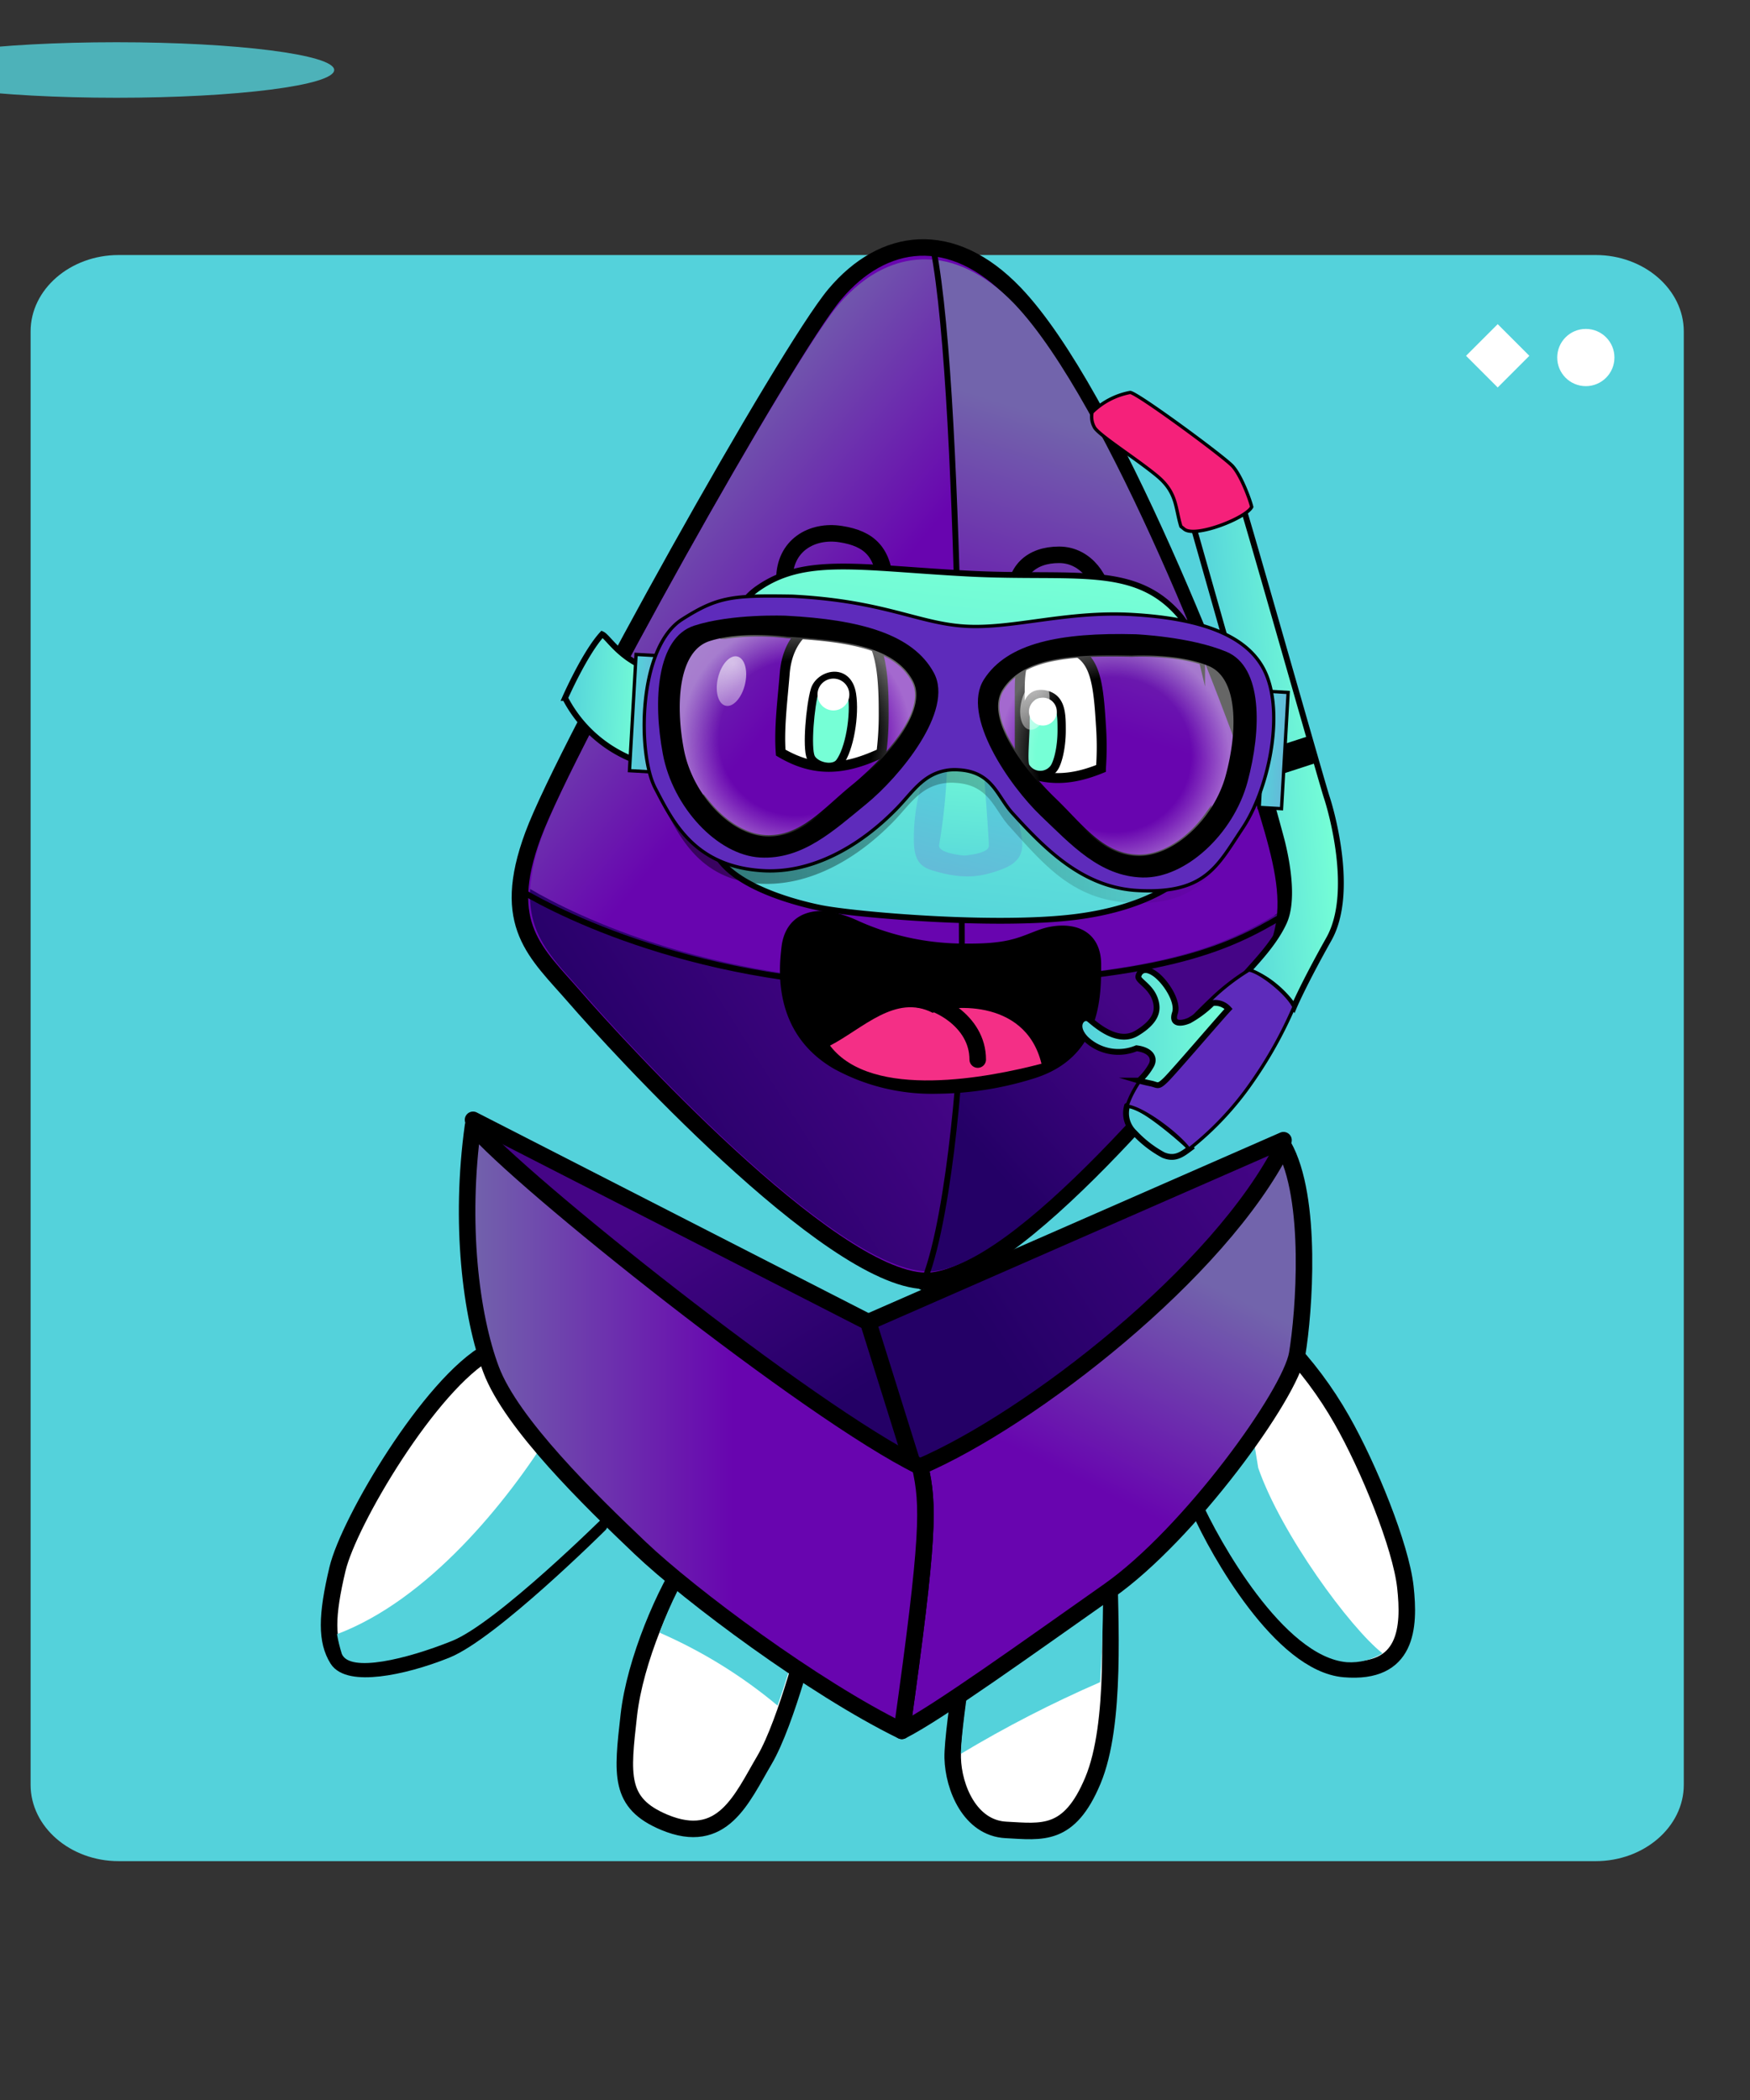
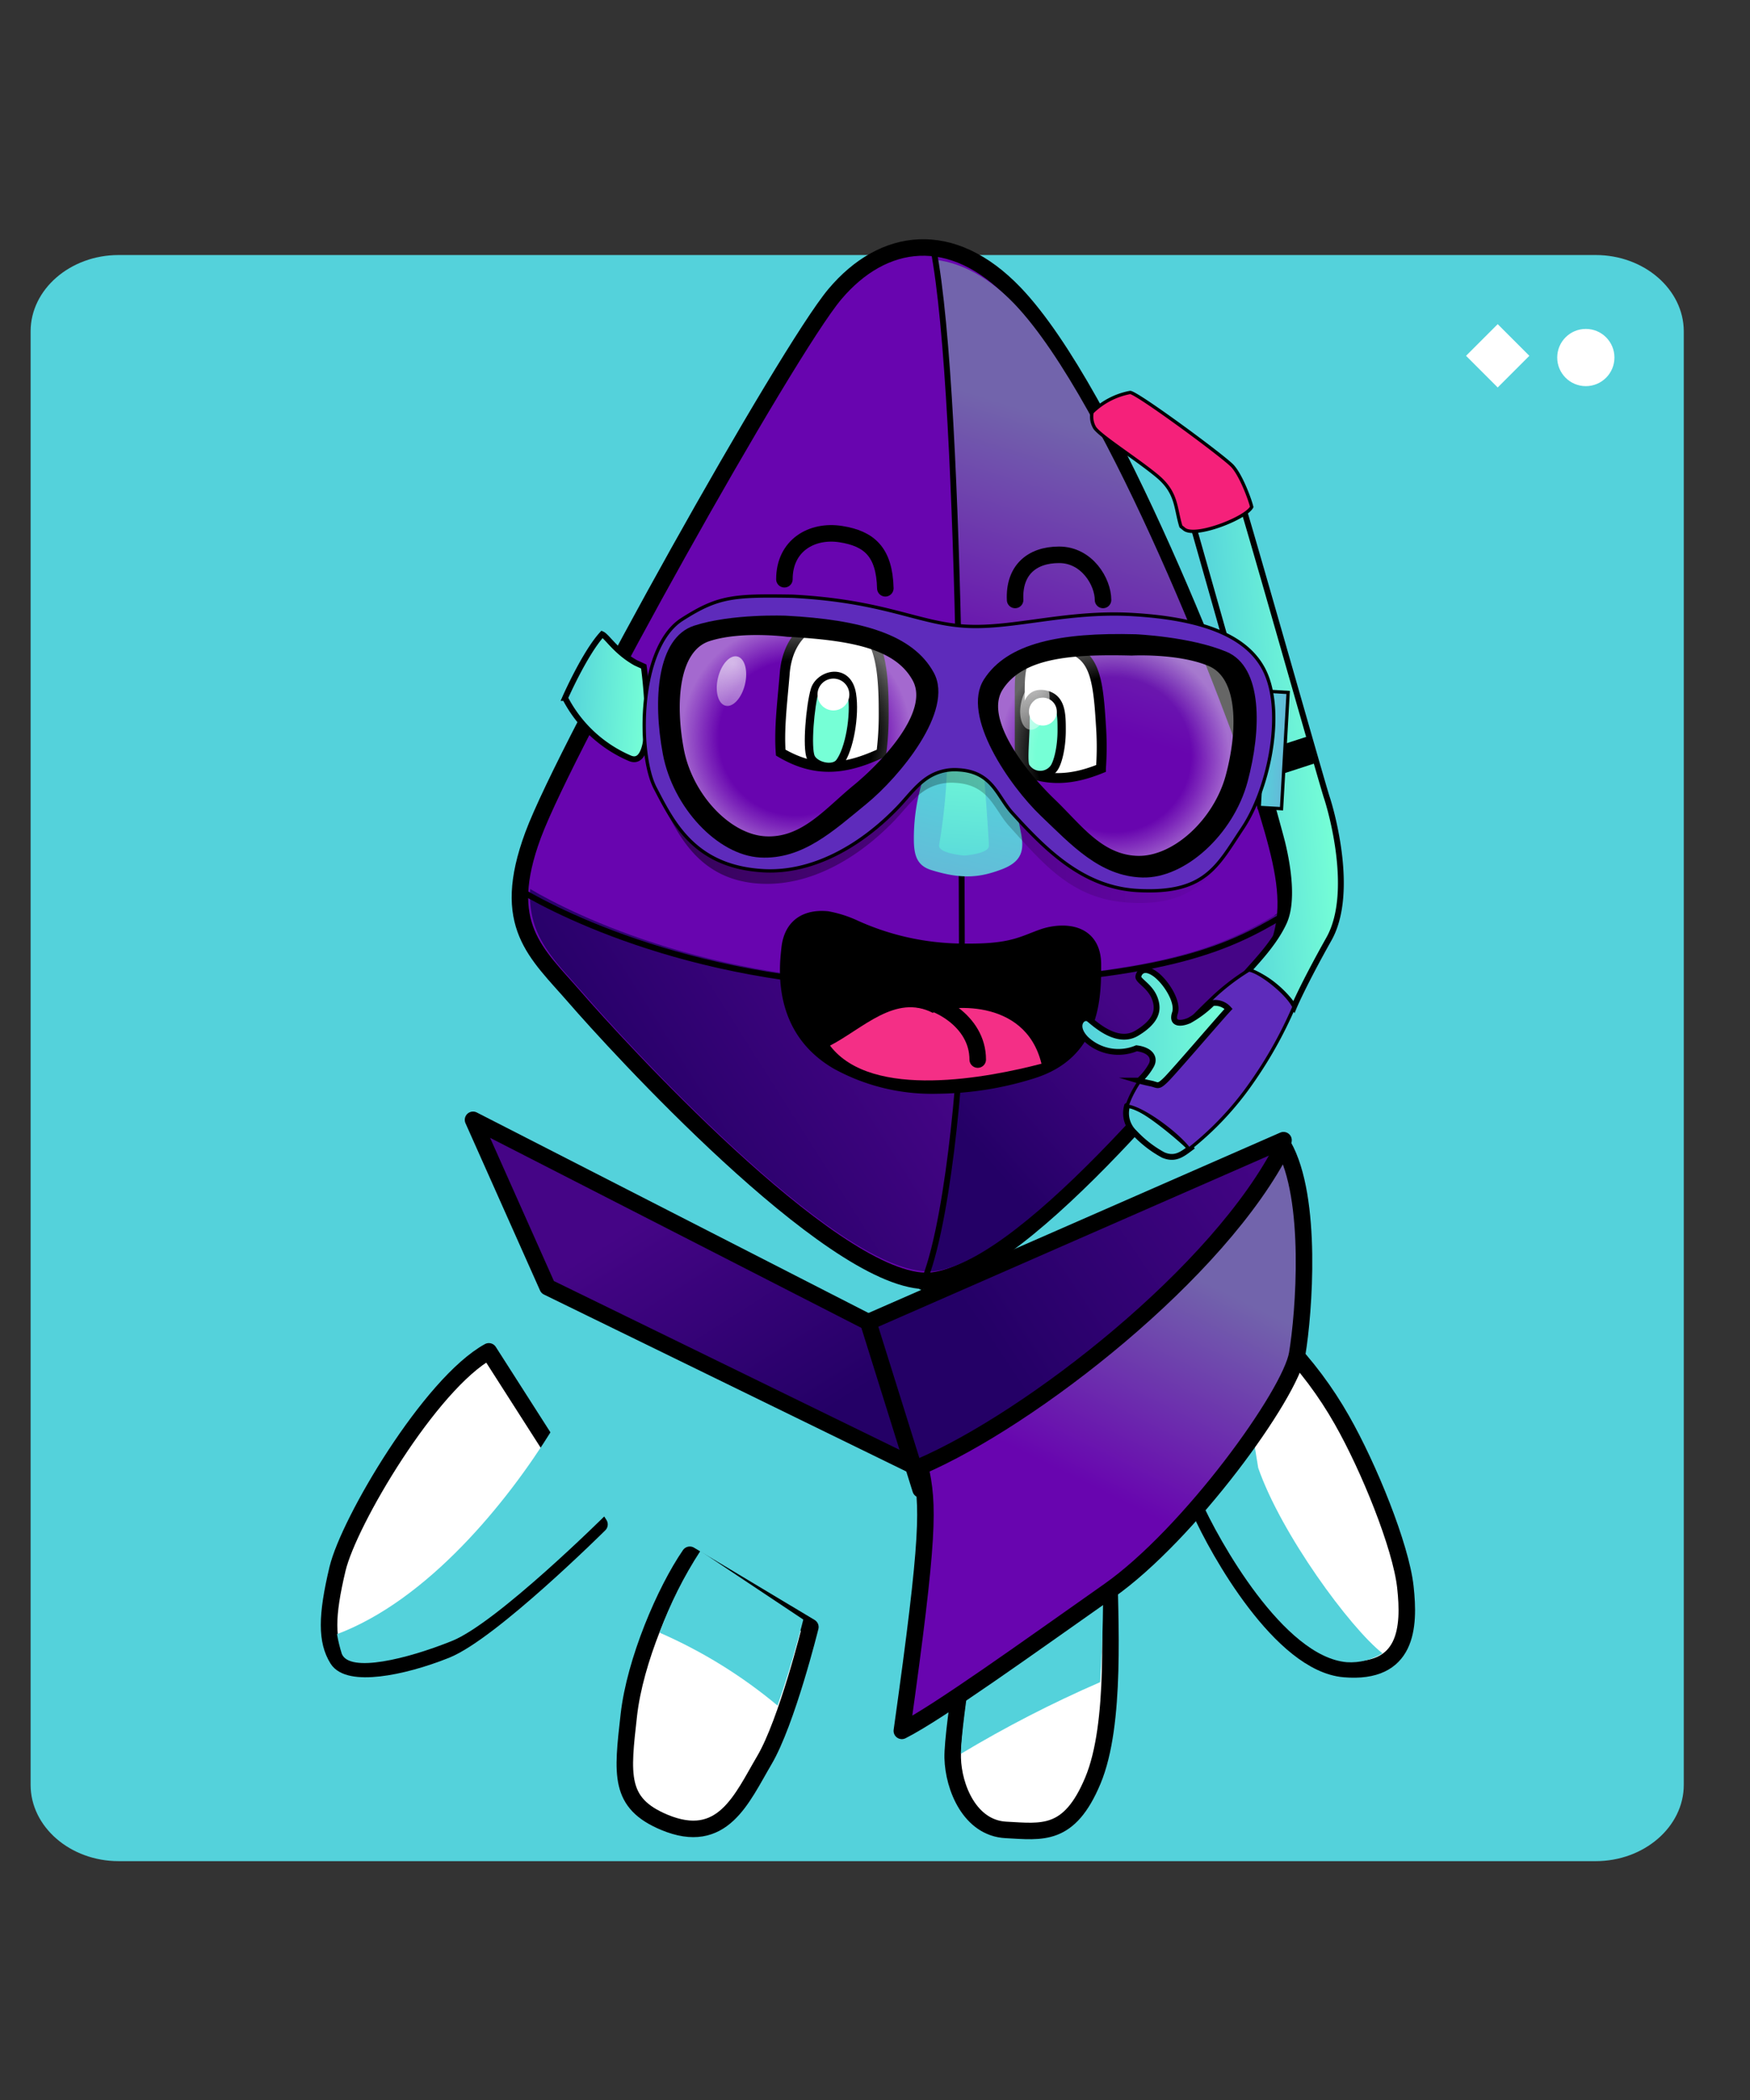
<svg xmlns="http://www.w3.org/2000/svg" viewBox="-20 -12 300 360">
  <rect x="-20" y="-12" width="300" height="360" fill="#333333" stroke="none" />
  <defs class="colour">
    <linearGradient id="Gradient-3" x1="80.58" y1="204.96" x2="38.83" y2="139.5" gradientUnits="userSpaceOnUse">
      <stop offset="0" stop-color="#240066" />
      <stop offset="0.58" stop-color="#450586" />
    </linearGradient>
    <linearGradient id="Gradient-4" x1="114.4" y1="189.22" x2="199.36" y2="132.24" gradientUnits="userSpaceOnUse">
      <stop offset="0" stop-color="#240066" />
      <stop offset="0.58" stop-color="#450586" />
    </linearGradient>
    <linearGradient id="Gradient-9" x1="155.99" y1="172.59" x2="201.13" y2="132.64" gradientUnits="userSpaceOnUse">
      <stop offset="0" stop-color="#240066" />
      <stop offset="0.58" stop-color="#450586" />
    </linearGradient>
    <linearGradient id="Gradient-10" x1="91.99" y1="179.1" x2="182.53" y2="121.61" gradientUnits="userSpaceOnUse">
      <stop offset="0.07" stop-color="#240066" />
      <stop offset="0.58" stop-color="#450586" />
    </linearGradient>
    <linearGradient id="Gradient-11" x1="193.66" y1="196.17" x2="163.1" y2="257.97" gradientUnits="userSpaceOnUse">
      <stop offset="0" stop-color="#7264ac" />
      <stop offset="0.58" stop-color="#6805af" />
    </linearGradient>
    <linearGradient id="Gradient-12" x1="71.48" y1="223.42" x2="150.05" y2="223.42" gradientUnits="userSpaceOnUse">
      <stop offset="0" stop-color="#7264ac" />
      <stop offset="0.58" stop-color="#6805af" />
    </linearGradient>
    <linearGradient id="Gradient-7" x1="100.3" y1="63.18" x2="157.48" y2="110.35" gradientUnits="userSpaceOnUse">
      <stop offset="0" stop-color="#7264ac" />
      <stop offset="0.58" stop-color="#6805af" />
    </linearGradient>
    <linearGradient id="Gradient-8" x1="188.52" y1="55.4" x2="163.87" y2="134.71" gradientUnits="userSpaceOnUse">
      <stop offset="0" stop-color="#7264ac" />
      <stop offset="0.58" stop-color="#6805af" />
    </linearGradient>
    <linearGradient id="Gradient-1" x1="94.38" y1="266.8" x2="43.23" y2="204.48" gradientUnits="userSpaceOnUse">
      <stop offset="0.3" stop-color="#ffffff" />
      <stop offset="0.59" stop-color="#ffffff" />
    </linearGradient>
    <linearGradient id="Gradient-2" x1="197.89" y1="240.7" x2="226.79" y2="222.98" gradientUnits="userSpaceOnUse">
      <stop offset="0.3" stop-color="#ffffff" />
      <stop offset="0.59" stop-color="#ffffff" />
    </linearGradient>
    <linearGradient id="Gradient-5" x1="117.85" y1="257.26" x2="106.12" y2="285.37" gradientUnits="userSpaceOnUse">
      <stop offset="0.3" stop-color="#ffffff" />
      <stop offset="0.59" stop-color="#ffffff" />
    </linearGradient>
    <linearGradient id="Gradient-6" x1="166.23" y1="261.62" x2="180.51" y2="284.6" gradientUnits="userSpaceOnUse">
      <stop offset="0.3" stop-color="#ffffff" />
      <stop offset="0.59" stop-color="#ffffff" />
    </linearGradient>
    <style>
      
      
      
      @keyframes body_t { 0% { transform: translate(35px,29px); animation-timing-function: cubic-bezier(0.42,0,0.58,1); } 17.778% { transform: translate(35px,20px); animation-timing-function: cubic-bezier(0.42,0,0.58,1); } 33.333% { transform: translate(35px,29px); animation-timing-function: cubic-bezier(0.42,0,0.58,1); } 51.111% { transform: translate(35px,20px); animation-timing-function: cubic-bezier(0.42,0,0.58,1); } 66.667% { transform: translate(35px,29px); animation-timing-function: cubic-bezier(0.42,0,0.58,1); } 84.444% { transform: translate(35px,20px); animation-timing-function: cubic-bezier(0.42,0,0.58,1); } 100% { transform: translate(35px,29px); } }
      @keyframes arm-left_t { 0% { transform: translate(48.79px,190.66px) rotate(0deg) translate(-47.381px,0px); animation-timing-function: cubic-bezier(0.42,0,0.58,1); } 17.778% { transform: translate(48.79px,190.66px) rotate(-5.285deg) translate(-47.381px,0px); animation-timing-function: cubic-bezier(0.42,0,0.58,1); } 33.333% { transform: translate(48.79px,190.66px) rotate(0deg) translate(-47.381px,0px); animation-timing-function: cubic-bezier(0.42,0,0.58,1); } 51.111% { transform: translate(48.79px,190.66px) rotate(-5.285deg) translate(-47.381px,0px); animation-timing-function: cubic-bezier(0.42,0,0.58,1); } 66.667% { transform: translate(48.79px,190.66px) rotate(0deg) translate(-47.381px,0px); animation-timing-function: cubic-bezier(0.42,0,0.58,1); } 84.444% { transform: translate(48.79px,190.66px) rotate(-5.285deg) translate(-47.381px,0px); animation-timing-function: cubic-bezier(0.42,0,0.58,1); } 100% { transform: translate(48.79px,190.66px) rotate(0deg) translate(-47.381px,0px); } }
      @keyframes arm-right_t { 0% { transform: translate(150.332px,189.04px) rotate(0deg) translate(0px,-0px); animation-timing-function: cubic-bezier(0.42,0,0.58,1); } 17.778% { transform: translate(150.332px,189.04px) rotate(6.229deg) translate(0px,-0px); animation-timing-function: cubic-bezier(0.42,0,0.58,1); } 33.333% { transform: translate(150.332px,189.04px) rotate(0deg) translate(0px,-0px); animation-timing-function: cubic-bezier(0.42,0,0.58,1); } 51.111% { transform: translate(150.332px,189.04px) rotate(6.229deg) translate(0px,-0px); animation-timing-function: cubic-bezier(0.42,0,0.58,1); } 66.667% { transform: translate(150.332px,189.04px) rotate(0deg) translate(0px,-0px); animation-timing-function: cubic-bezier(0.42,0,0.58,1); } 84.444% { transform: translate(150.332px,189.04px) rotate(6.229deg) translate(0px,-0px); animation-timing-function: cubic-bezier(0.42,0,0.58,1); } 100% { transform: translate(150.332px,189.04px) rotate(0deg) translate(0px,-0px); } }
      @keyframes eye-open_o { 0% { opacity: 1; } 78.4% { opacity: 1; } 80% { opacity: 0; } 81.733% { opacity: 0; } 82.8% { opacity: 1; } 100% { opacity: 1; } }
      @keyframes eye-close_o { 0% { opacity: 0; } 78.4% { opacity: 0; } 80% { opacity: 1; } 81.733% { opacity: 1; } 82.8% { opacity: 0; } 100% { opacity: 0; } }
      @keyframes a17_t { 0% { transform: translate(128.84px,324.46px) scale(1,1) translateY(0.98px); } 17.778% { transform: translate(128.84px,324.46px) scale(0.812,1) translateY(0.98px); } 33.333% { transform: translate(128.84px,324.46px) scale(1,1) translateY(0.98px); } 51.111% { transform: translate(128.84px,324.46px) scale(0.812,1) translateY(0.98px); } 66.667% { transform: translate(128.84px,324.46px) scale(1,1) translateY(0.98px); } 84.444% { transform: translate(128.84px,324.46px) scale(0.812,1) translateY(0.98px); } 100% { transform: translate(128.84px,324.46px) scale(1,1) translateY(0.98px); } }
      @keyframes a17_o { 0% { opacity: 0.8; } 17.778% { opacity: 0.4; } 33.333% { opacity: 0.8; } 51.111% { opacity: 0.4; } 66.667% { opacity: 0.8; } 84.444% { opacity: 0.4; } 100% { opacity: 0.8; } }

      .eye1 {fill:#76FFD6;}
      .eye2 {fill:#76FFD6;}
      .tongue{fill:#F42F86;}

      .bkglight {fill:#76FFD6;}
      .bkgdark {fill:#54D2DB;}
      .bkginverse {fill:#76FFD6;}
      .bkgrd1 {stop-color:#54d2db;}
      .bkgrd2 {stop-color:#5e2bbb;}
      .bkglighter {fill:#54d2db;}

      </style>
    <linearGradient id="New_Gradient_Swatch_7" x1="410.2" y1="65.02" x2="430.35" y2="65.02" gradientTransform="translate(-263.39 105.01) rotate(-5)" gradientUnits="userSpaceOnUse">
      <stop offset="0" stop-color="#54d2db" />
      <stop offset="0.98" stop-color="#76ffd6" />
    </linearGradient>
    <linearGradient id="New_Gradient_Swatch_7-2" x1="1899.41" y1="80.93" x2="1906.58" y2="81.34" gradientTransform="matrix(0.84, -0.55, 0.55, 0.84, -1496.65, 1170.12)" href="#New_Gradient_Swatch_7" />
    <linearGradient id="New_Gradient_Swatch_7-3" x1="105.33" y1="-408.62" x2="132.11" y2="-408.62" gradientTransform="matrix(0.96, -0.15, 0.01, 0.88, 31.67, 556.87)" href="#New_Gradient_Swatch_7" />
    <linearGradient id="New_Gradient_Swatch_7-4" x1="39.87" y1="122.95" x2="54.29" y2="123.77" gradientTransform="matrix(1, 0, 0, 1, 0, 0)" href="#New_Gradient_Swatch_7" />
    <linearGradient id="New_Gradient_Swatch_8" x1="-114.07" y1="184.14" x2="-110.24" y2="184.14" gradientTransform="translate(165.54 -57.88)" gradientUnits="userSpaceOnUse">
      <stop offset="0" stop-color="#54d2db" />
      <stop offset="0.98" stop-color="#64bad8" />
    </linearGradient>
    <linearGradient id="New_Gradient_Swatch_8-2" x1="-6.04" y1="189.92" x2="-2.22" y2="189.92" gradientTransform="translate(165.47 -57.36)" href="#New_Gradient_Swatch_8" />
    <linearGradient id="New_Gradient_Swatch_7-5" x1="-48.96" y1="204.93" x2="-44.85" y2="138.04" gradientTransform="translate(163.96 -35.01) rotate(3.04)" href="#New_Gradient_Swatch_7" />
    <linearGradient id="New_Gradient_Swatch_8-3" x1="97.72" y1="140.64" x2="93.55" y2="158.67" gradientTransform="translate(14.03 -3.51) rotate(0.27)" href="#New_Gradient_Swatch_8" />
    <linearGradient id="New_Gradient_Swatch_7-6" x1="94.43" y1="160.31" x2="96.27" y2="132.09" gradientTransform="translate(14.03 -3.51) rotate(0.27)" href="#New_Gradient_Swatch_7" />
    <linearGradient id="linear-gradient" x1="-99.71" y1="183.26" x2="2.35" y2="183.26" gradientTransform="translate(163.96 -35.01) rotate(3.04)" gradientUnits="userSpaceOnUse">
      <stop offset="0.01" />
      <stop offset="1" stop-opacity="0" />
    </linearGradient>
    <radialGradient id="radial-gradient" cx="-75.59" cy="169.76" r="19.77" gradientTransform="translate(163.96 -35.01) rotate(3.04)" gradientUnits="userSpaceOnUse">
      <stop offset="0.67" stop-color="#fff" stop-opacity="0" />
      <stop offset="1" stop-color="#fff" stop-opacity="0.4" />
    </radialGradient>
    <radialGradient id="radial-gradient-2" cx="-21.06" cy="169.73" r="19.79" href="#radial-gradient" />
    <radialGradient id="radial-gradient-3" cx="68.68" cy="117.75" r="7.32" gradientTransform="translate(170.13 26.37) rotate(76.67)" gradientUnits="userSpaceOnUse">
      <stop offset="0" stop-color="#fff" stop-opacity="0.8" />
      <stop offset="1" stop-color="#fff" stop-opacity="0.5" />
    </radialGradient>
    <radialGradient id="radial-gradient-4" cx="120.69" cy="121.83" r="7.32" gradientTransform="translate(214.12 -21.1) rotate(76.67)" href="#radial-gradient-3" />
  </defs>
  <g id="background" transform="translate(-12, -12) scale(1.09, 1.09)">
    <g transform="translate(-21,0)">
      <path id="bkg" class="cls-1 bkglighter" d="M253.16,43.12L20.85,43.12C13.24,43.12,7.01,48.52,7.01,55.12L7.01,283.72C7.01,290.32,13.24,295.72,20.85,295.72L253.16,295.72C260.77,295.72,267.01,290.32,267.01,283.72L267.01,55.12C267,48.52,260.77,43.12,253.16,43.12Z" fill="url(#Gradient-spades0)" transform="translate(148.475,166.41) translate(-137.01,-169.42)" />
    </g>
    <g id="rating" transform="translate(219,49)">
      <rect class="cls-1" fill="#54D2DB" width="32.17" height="14.4" rx="6.25" />
      <g id="bg-rating">
        <circle fill="#ffffff" transform="translate(0 -45.7)" cx="23.07" cy="52.93" r="4.5" />
      </g>
      <g id="char-rating">
        <rect fill="#ffffff" x="11.35" y="39.96" width="7.04" height="7.04" transform="translate(29.44 -34.3) rotate(45)" />
      </g>
    </g>
  </g>
  <g id="character">
-     <ellipse class="cls-1" transform="translate(0,0)" rx="37.29" ry="4.76" fill="#54D2DB" opacity="0.8" style="animation: 4.5s linear infinite both a17_t, 4.5s linear infinite both a17_o;" />
    <g id="body" data-name="Layer 1" transform="translate(128.788,185.312) translate(-93.788,-156.312)" style="animation: 4.5s linear infinite both body_t;">
      <g id="arm-left" transform="translate(48.79,190.66) translate(-47.381,0)" style="animation: 4.5s linear infinite both arm-left_t;">
        <path class="cls-4" d="M75.2,201.23C65.14,206.78,51.2,230.39,49.26,238.52C47.32,246.65,47.33,250.9,49.26,254C51.19,257.1,60.1,255.55,67.85,252.45C75.6,249.35,94.17,230.9,94.17,230.9Z" fill="url(#Gradient-1)" stroke-width="2.83px" stroke-linecap="round" stroke-linejoin="round" stroke="#000" transform="translate(23.181,27.23) translate(-70.989,-228.46)" />
        <path class="cls-1" d="M68.87,250.88C76.61,247.78,95.19,229.33,95.19,229.33L85.93,214.85C78.28,227.18,64.75,243.85,49.17,249.71C49.37,250.857,49.647,251.99,50,253.1C51.35,256.36,61.12,254,68.87,250.88Z" fill="#54D2DB" transform="translate(24.371,33.529) translate(-72.18,-234.759)" />
      </g>
      <g id="arm-right" transform="translate(150.332,189.04) translate(0,-0)" style="animation: 4.5s linear infinite both arm-right_t;">
        <path class="cls-7" d="M211.42,199.61C215.303,203.624,218.663,208.113,221.42,212.97C226.06,221.1,231.55,234.65,232.32,241.61C233.09,248.57,232.67,256.61,221.85,255.69C211.03,254.77,200.19,235.43,197.1,228.46C194.01,221.49,211.42,199.61,211.42,199.61Z" fill="url(#Gradient-2)" stroke-width="2.83px" stroke-linecap="round" stroke-linejoin="round" stroke="#000" transform="translate(17.917,28.076) translate(-214.65,-227.686)" />
        <path class="cls-1" d="M207.09,221.19L205,208.29L204.31,207.85C199.95,214.57,195.51,222.85,197.21,226.65C200.3,233.65,211.47,253.6,222.29,254.52C224.434,254.654,226.568,254.123,228.4,253C222.82,248.61,211,232.49,207.09,221.19Z" fill="#54D2DB" transform="translate(15.887,31.585) translate(-212.619,-231.195)" />
      </g>
      <path class="cls-2" d="M103.74,211.33L93.84,185.65L26.09,150.97L38.87,179.65L103.74,211.33Z" fill="url(#Gradient-3)" stroke-width="2.83px" stroke-linecap="round" stroke-linejoin="round" stroke="#000" transform="translate(64.915,181.15) translate(-64.915,-181.15)" />
      <path class="cls-3" d="M102.81,214.33L162.35,172.49L165.03,154.46L93.84,185.65L102.81,214.33Z" fill="url(#Gradient-4)" stroke-width="2.83px" stroke-linecap="round" stroke-linejoin="round" stroke="#000" transform="translate(129.435,184.395) translate(-129.435,-184.395)" />
      <path class="cls-5" d="M109.65,245.1C105.39,251.29,100.24,263.32,99.2,272.58C98.05,282.83,97.41,287.66,105.27,290.96C115.27,295.14,118.55,286.9,122.43,280.32C126.31,273.74,130.32,257.49,130.32,257.49Z" fill="url(#Gradient-5)" stroke-width="2.83px" stroke-linecap="round" stroke-linejoin="round" stroke="#000" transform="translate(68.017,249.027) translate(-114.417,-268.597)" />
      <path class="cls-6" d="M181.49,245.1C181.65,256.32,182.81,274.1,178.75,283.81C174.69,293.52,170.04,292.59,163.85,292.27C157.66,291.95,154.85,284.97,154.72,279.94C154.59,274.91,158.59,251.29,158.59,251.29Z" fill="url(#Gradient-6)" stroke-width="2.83px" stroke-linecap="round" stroke-linejoin="round" stroke="#000" transform="translate(121.841,249.205) translate(-168.241,-268.775)" />
      <path class="cls-1" d="M180.48,246.65L160,250.9C160,250.9,156.13,273.6,156.13,279.22C163.809,274.609,171.783,270.507,180,266.94C180.49,259.68,180.56,252.36,180.48,246.65Z" fill="#54D2DB" transform="translate(121.919,243.365) translate(-168.319,-262.935)" />
      <path class="cls-1" d="M111.46,244.45C108.606,248.837,106.257,253.534,104.46,258.45C111.768,261.636,118.583,265.848,124.7,270.96C127.17,264.05,129.11,256.21,129.11,256.21Z" fill="#54D2DB" transform="translate(70.385,238.135) translate(-116.785,-257.705)" />
      <path class="cls-8" d="M149.91,198.15C164.91,198.6,196.57,159.71,206.17,147.55C213.91,137.74,212.02,130.27,207.38,115.3C202.74,100.33,181.79,46.03,165.38,28.87C154.54,17.52,142.76,19.21,134.51,29.01C126.26,38.81,88.51,106.26,82.78,121.74C77.05,137.22,83.3,141.87,90.01,149.61C96.72,157.35,133.39,197.65,149.91,198.15Z" fill="#6805af" stroke-width="2.83px" stroke="#000" transform="translate(99.576,90.004) translate(-145.976,-109.574)" />
-       <path class="cls-9" d="M152.4,147L156.4,146.86C156.4,127.1,156.27,49.26,151.94,23.16C145.72,22.37,139.81,25.26,135.08,30.88C127,40.46,90,106.52,84.42,121.69C83.257,124.672,82.536,127.809,82.28,131C89.49,135.22,114.84,148.11,152.4,147Z" fill="url(#Gradient-7)" transform="translate(72.94,65.48) translate(-119.34,-85.049)" />
      <path class="cls-10" d="M156.41,146.83C190.64,145.48,201,140.83,210.33,135.21C210.77,129.8,209.06,123.8,206.45,115.38C201.9,100.72,181.38,47.53,165.34,30.71C160.93,26.1,156.34,23.71,151.95,23.13C156.28,49.23,156.41,127.07,156.41,146.83Z" fill="url(#Gradient-8)" transform="translate(134.774,65.41) translate(-181.174,-84.98)" />
      <path class="cls-11" d="M156.41,146.83L156.41,150.57C156.41,160.01,154.18,186.45,150.05,196.57L150.15,196.57C164.84,197.02,195.86,158.92,205.26,147.01C208.49,142.92,209.99,139.25,210.33,135.25C201,140.79,190.64,145.48,156.41,146.83Z" fill="url(#Gradient-9)" transform="translate(133.79,146.342) translate(-180.19,-165.912)" />
      <path class="cls-12" d="M156.41,146.83L152.41,146.97C114.85,148.11,89.5,135.22,82.29,130.97C81.82,139.22,86.52,143.23,91.51,148.97C98.07,156.54,133.83,195.86,150.06,196.51C154.19,186.43,156.42,159.99,156.42,150.51Z" fill="url(#Gradient-10)" transform="translate(72.939,144.17) translate(-119.339,-163.74)" />
      <path class="cls-13" d="M80.62,131.21C87.97,135.55,113.86,148.71,152.21,147.55C190.56,146.39,201.51,141.44,211.42,135.49" fill="none" stroke="#000" transform="translate(99.62,119.846) translate(-146.02,-139.416)" />
      <path class="cls-13" d="M149.14,199.61C153.78,190.71,156.3,161.37,156.3,151.23C156.3,141.09,156.55,47.68,151.39,21.16" fill="none" stroke="#000" transform="translate(106.321,90.815) translate(-152.721,-110.385)" />
      <path class="cls-14" d="M211.42,175C200.55,196.68,168.1,221.84,149.14,230C150.61,236.58,150.75,241.49,146,275.29C152.16,272.19,167.72,260.97,181.49,251.29C195.26,241.61,212.62,217.61,213.78,210.65C214.94,203.69,216.49,183.94,211.42,175Z" fill="url(#Gradient-11)" stroke-width="2.83px" stroke-linecap="round" stroke-linejoin="round" stroke="#000" transform="translate(134.073,205.575) translate(-180.473,-225.145)" />
-       <path class="cls-15" d="M149.14,230C130.14,220.71,80.23,180.84,72.49,171.55C70.17,188.2,72.1,204.07,75.59,213.36C79.08,222.65,92.59,235.81,101.14,243.94C109.69,252.07,130.94,267.94,146,275.29C150.75,241.49,150.61,236.58,149.14,230Z" fill="url(#Gradient-12)" stroke-width="2.83px" stroke-linecap="round" stroke-linejoin="round" stroke="#000" transform="translate(64.361,203.85) translate(-110.761,-223.42)" />
      <g id="eyebrow">
        <path class="cls-16" d="M165.42,81.42C165.18,76.42,168.18,73.68,172.96,73.68C177.74,73.68,180.49,78.32,180.49,81.42" fill="none" stroke-width="2.83px" stroke-linecap="round" stroke-linejoin="round" stroke="#000" transform="translate(126.548,57.98) translate(-172.948,-77.55)" />
        <path class="cls-16" d="M125.87,77.87C125.87,72.07,130.58,69.36,135.52,70.13C140.46,70.9,143.01,73.23,143.17,79.42" fill="none" stroke-width="2.83px" stroke-linecap="round" stroke-linejoin="round" stroke="#000" transform="translate(88.12,55.141) translate(-134.52,-74.711)" />
      </g>
      <g id="mouth-open" data-name="Layer 2" opacity="1" transform="translate(105.805,131.596) translate(-105.805,-131.596)">
        <g id="mouth-happy" transform="translate(78,114)">
          <path d="M27.67,32a34.46,34.46,0,0,1-17.38-4.19C0,21.88,1,11.12,1.4,7.58c.37-3.76,2.72-5.92,6.44-5.92A10.6,10.6,0,0,1,9,1.72a20.66,20.66,0,0,1,5,1.62,44.24,44.24,0,0,0,15.09,3.8c1.52.08,2.94.12,4.21.12,5.82,0,8.13-.9,10.59-1.85l1.52-.57a11.29,11.29,0,0,1,3.75-.67c3.9,0,6.14,2.25,6.14,6.17,0,5.46,0,15.6-11.19,19.06A56.34,56.34,0,0,1,27.67,32Z" />
          <path d="M7.84,2.16a9.55,9.55,0,0,1,1.06.06C12.58,2.6,18.58,7.05,29,7.63c1.59.09,3,.13,4.23.13,7.06,0,9.05-1.3,12.28-2.45a10.9,10.9,0,0,1,3.59-.64c2.93,0,5.64,1.43,5.64,5.67,0,6-.19,15.29-10.84,18.58A55.64,55.64,0,0,1,27.67,31.5a34.24,34.24,0,0,1-17.13-4.12C.77,21.76,1.47,11.89,1.89,7.63c.39-3.84,2.79-5.47,6-5.47m0-1h0c-4,0-6.54,2.32-6.94,6.38C.54,11.15-.56,22.15,10,28.24A34.9,34.9,0,0,0,27.67,32.5a57,57,0,0,0,16.56-2.62c11.54-3.57,11.54-14,11.54-19.54,0-4.18-2.48-6.67-6.64-6.67a11.84,11.84,0,0,0-3.92.7c-.54.19-1,.38-1.53.58-2.52,1-4.69,1.81-10.42,1.81-1.25,0-2.66,0-4.18-.12A44,44,0,0,1,14.16,2.88,20.8,20.8,0,0,0,9,1.22a11.41,11.41,0,0,0-1.16-.06Z" />
          <path class="tongue" d="M9.29,24.25c5.61-2.91,11.22-8.91,17.61-5.62,2.13-1.16,15.81-2.9,18.64,8.72C36.65,29.68,16.46,33.68,9.29,24.25Z" />
          <path d="M23.87,16.25c3.48.1,10.74,3.67,10.74,10.39" style="fill:none;stroke:#000;stroke-linecap:round;stroke-linejoin:round;stroke-width:2.835px" />
        </g>
      </g>
      <g id="eye-open" data-name="Layer 4" opacity="1" transform="translate(106.53,83.02) translate(-106.53,-83.02)" style="animation: 4.5s linear infinite both eye-open_o;">
        <g id="eye-halfClose" transform="translate(75,61)">
          <path d="M20.09,27.54c.34-.14.68-.3,1-.45a52.07,52.07,0,0,0,.4-6.9c0-8.51-.78-15.7-7.95-16C9.2,4,5,7.13,4.52,13.49c-.37,4.56-1,9.41-.68,13.53C9.51,30.37,14.42,30,20.09,27.54Z" style="fill:#fff;stroke:#000;stroke-width:1.701px" />
          <path class="eye2" d="M9,27.84c.72,1.55,3.86,2.28,4.93.87,1.69-2.22,2.7-8.1,2.12-11.73-.76-4.72-5.6-3.37-6.38-.66S8.26,26.13,9,27.84Z" style="stroke:#000;stroke-width:1.417px" />
          <circle cx="12.87" cy="17.06" r="2.73" style="fill:#fff" />
          <path d="M58.72,22.19c-.52-8.78-1.3-12.39-6.91-13.42-7-1.29-7,4.13-7,8.26V29.84c4.77,2.26,9.09,1.86,13.92-.1A51.85,51.85,0,0,0,58.72,22.19Z" style="fill:#fff;stroke:#000;stroke-width:1.701px" />
          <path class="eye1" d="M48.88,17C52,17.45,52,20.41,52,23.22c0,3-.7,5.75-1.42,6.58a2.93,2.93,0,0,1-4.77-.39c-.46-.81,0-5,0-7.67S46.32,16.68,48.88,17Z" style="stroke:#000;stroke-width:1.417px" />
          <circle cx="48.78" cy="19.99" r="2.39" style="fill:#fff" />
        </g>
      </g>
      <g id="eye-close" data-name="Layer 5" opacity="0" transform="translate(106.335,85.321) translate(-106.335,-85.321)" style="animation: 4.5s linear infinite both eye-close_o;">
        <path class="cls-17" d="M124.661,99.37C127.631,103.96,129.81,106.1,135.097,106.62C140.383,107.14,142.456,103.55,143.17,102.09" fill="none" stroke-width="2.83px" stroke-linecap="round" stroke-linejoin="round" stroke="#000" transform="translate(87.285,83.451) translate(-133.685,-103.021)" />
        <path class="cls-17" d="M165.407,103.9C168.186,109.53,170.76,110.63,174.471,110.38C178.182,110.13,180.59,108.38,181.174,104.09" fill="none" stroke-width="2.83px" stroke-linecap="round" stroke-linejoin="round" stroke="#000" transform="translate(127.585,87.586) translate(-173.985,-107.156)" />
      </g>
      <g id="accessHead">
        <g id="snorkling_mask" transform="translate(2,-45)" data-name="snorkling mask">
          <path d="M156.25,91.5c2.35,7.78,13.46,47,14.2,49.2s4.81,16.35.37,24.26-6,11.66-6,11.66c-1.9-2.92-6-6.12-8.13-5.87,1.82-2.05,4.81-5.15,6.41-8.63s.75-9.37-.27-13.58-15.46-55-15.46-55,6.27-4,7-3.5A20.44,20.44,0,0,1,156.25,91.5Z" style="stroke:#000;stroke-miterlimit:10;fill:url(#New_Gradient_Swatch_7)" />
          <path d="M136.21,193.58a4.6,4.6,0,0,0,1.28,4.61,19.25,19.25,0,0,0,4.92,3.81c2,.85,3.21-.09,4.66-1.18C145.14,198.93,137.71,192.6,136.21,193.58Z" style="stroke:#000;stroke-miterlimit:10;fill:url(#New_Gradient_Swatch_7-2)" />
          <path d="M140.43,186.47a106.48,106.48,0,0,1,10.29-11.25,37.14,37.14,0,0,1,6.38-4.93c1.89.25,6.65,4,7.72,6.33a72,72,0,0,1-7.27,13A52.89,52.89,0,0,1,146.83,201c-1.89-2.54-7.77-7-10.62-7.39C136.72,192,137.69,190,140.43,186.47Z" style="fill:#5e2bbb;stroke:#000;stroke-miterlimit:10;stroke-width:0.567px" />
          <path d="M137.83,183.7a8.06,8.06,0,0,1-8.67-1.59c-2.31-2.38-.44-4.14.51-3.41s4.8,4.46,8.2,2.42,3.56-3.86,3.34-5.08c-.53-2.9-3.25-3.83-3.06-4.68s1.06-1.68,2.85-.41,4.07,4.75,3.42,6.71,1,1.91,2.44,1.29a18.34,18.34,0,0,0,4-3,3.11,3.11,0,0,1,2.75,1c-1.71,1.83-9.38,10.82-10.76,12.17s-1.33.87-2.59.61-2-.48-2-.48a9.89,9.89,0,0,0,2.1-2.62C141.07,185.33,140.25,184,137.83,183.7Z" style="stroke:#000;stroke-miterlimit:10;fill:url(#New_Gradient_Swatch_7-3)" />
          <path d="M130.22,74.68a12.6,12.6,0,0,1,6.52-3.4c1.13,0,16.07,11,17.55,12.62s3,5.75,3.29,7c-.91,1.89-9.64,5.33-11.55,3.82l-.59-.48c-1-3.23-.61-5.76-4.08-8.65s-10-7-10.74-8.33A3.71,3.71,0,0,1,130.22,74.68Z" style="fill:#f5217a;stroke:#000;stroke-miterlimit:10;stroke-width:0.567px" />
          <rect x="158.67" y="131.57" width="9.67" height="4.77" transform="translate(-33.4 57.1) rotate(-18.01)" />
          <path d="M52,117.64c-3.4-1.89-4.94-4.54-5.78-4.91-3,3.29-6.35,10.92-6.35,10.92A22.44,22.44,0,0,0,51,134c4.87,2,2.36-15.74,2.36-15.74Z" style="stroke:#000;stroke-miterlimit:10;fill:url(#New_Gradient_Swatch_7-4)" />
-           <rect x="51.47" y="116.28" width="3.83" height="19.96" transform="translate(7.27 -2.83) rotate(3.26)" style="stroke:#000;stroke-miterlimit:10;stroke-width:0.567px;fill:url(#New_Gradient_Swatch_8)" />
          <rect x="159.42" y="122.59" width="3.83" height="19.96" transform="translate(7.81 -8.97) rotate(3.26)" style="stroke:#000;stroke-miterlimit:10;stroke-width:0.567px;fill:url(#New_Gradient_Swatch_8-2)" />
-           <path d="M138,151c-6.27-.16-9.9-5.48-14.39-9.78S111.2,127.32,114.68,122s11.25-6.19,22.33-5.9c0,0,6.81-.35,12.07,1.36a20.7,20.7,0,0,0-3.6-7.65c-7.75-9.35-18.11-6.5-36.69-7.49s-27.86-3.06-35.9,2.57c-2.46,1.71-4.32,4.59-5.7,8.14a41.6,41.6,0,0,1,10.75-.12c11.06.59,18.73,2.05,21.78,7.65S94.13,135.1,89.32,139,80.47,148,74.2,147.65c-3.56-.19-7.2-2.55-10-6,.21,2.45.55,4.73.89,6.77,1.09,6.67,13.09,10.14,18.69,11.25s29.76,3.28,43.67,1.51,20.06-7.54,21.26-10.41a39.07,39.07,0,0,0,1.32-7C146.89,148.15,142.25,151.14,138,151Z" style="stroke:#000;stroke-miterlimit:10;fill:url(#New_Gradient_Swatch_7-5)" />
          <path d="M102.64,153.15c5.43,1.7,8.55,1.21,12.06-.11s3.86-3.3,3.37-6-2-9.21-2-9.21-4.55-11-8.49-6.32-4.76,2.08-5.75,4.33a33.59,33.59,0,0,0-2.17,12C99.66,150.63,100.2,152.39,102.64,153.15Z" style="fill:url(#New_Gradient_Swatch_8-3)" />
          <path d="M105.36,135.41A99.65,99.65,0,0,1,104,148.82c-.34,1.5,4.33,1.85,4.33,1.85s4.18-.31,4.19-1.65-.8-11.87-.94-13.58S105.37,133.42,105.36,135.41Z" style="fill:url(#New_Gradient_Swatch_7-6)" />
          <path d="M104.55,133.53c15.86.84,19.39,19.75,30.66,20.34S160.28,139.56,156,146s-7,13.81-20.15,12.69c-9.19-.78-14-6.59-19.87-13.09-2.6-2.87-3.4-7.09-9.26-7.4a8.57,8.57,0,0,0-4.24.78c-2.59,1.24-4.22,3.69-6.2,5.74-6.38,6.62-14.6,11.22-22.91,10.77-11.9-.63-15-10.56-18.06-16.38s13.57,13.26,22.09,10.38C82.81,147.68,94.37,133.36,104.55,133.53Z" style="opacity:0.5;fill:url(#linear-gradient)" />
          <path d="M74.79,148.47l-.63,0c-6.55-.35-13.38-7.57-14.92-15.78-1.47-7.8-1-17.62,5.06-19.61A27.29,27.29,0,0,1,72.67,112a42.68,42.68,0,0,1,5.35.31c11.4.6,19.13,2.15,22.32,8,3.94,7.23-9.08,18.16-10.58,19.38-.93.76-1.85,1.58-2.73,2.37C83.47,145.2,79.79,148.47,74.79,148.47Z" style="fill:url(#radial-gradient)" />
          <path d="M72.68,112.68a44.72,44.72,0,0,1,5.25.3c11.07.59,18.73,2,21.79,7.65s-5.59,14.56-10.41,18.5c-4.66,3.8-8.59,8.63-14.52,8.63l-.59,0c-6.26-.33-12.8-7.38-14.27-15.2s-.92-17,4.59-18.81a27.52,27.52,0,0,1,8.16-1m0-1.42h0a28.44,28.44,0,0,0-8.6,1.12c-2.11.69-4.84,2.68-5.86,8.24a34.67,34.67,0,0,0,.32,12.18c1.6,8.5,8.73,16,15.58,16.36l.67,0c5.27,0,9-3.36,12.71-6.61.88-.79,1.79-1.6,2.71-2.35,1.54-1.26,15-12.54,10.75-20.27-3.34-6.14-11.24-7.76-22.9-8.38a45.64,45.64,0,0,0-5.38-.31Z" />
          <path d="M138,151.83c-5.33-.14-8.88-3.84-12.31-7.42-.83-.85-1.68-1.74-2.54-2.57-1.4-1.33-13.51-13.26-9-20.16,3.59-5.51,11.44-6.27,19.39-6.27,1.14,0,2.31,0,3.54,0,0,0,.6,0,1.55,0,2.79,0,8.05.24,12,1.9,5.91,2.46,5.58,12.28,3.5,20-2.14,7.89-9.41,14.55-15.88,14.55Z" style="fill:url(#radial-gradient-2)" />
          <path d="M133.47,116.12c1.14,0,2.32,0,3.53,0,0,0,.6,0,1.57,0,2.59,0,7.85.22,11.74,1.84,5.35,2.23,5.17,11.43,3.09,19.11s-9,14-15.2,14H138c-6.27-.16-9.89-5.49-14.38-9.79s-12.4-13.92-8.91-19.26c3.1-4.76,9.59-5.95,18.79-5.95m0-1.42h0c-8.15,0-16.21.8-20,6.59-4.81,7.38,7.68,19.69,9.12,21.07.85.82,1.7,1.7,2.51,2.55,3.54,3.67,7.19,7.48,12.81,7.63h.27c6.88,0,14.31-6.76,16.56-15.08a34.6,34.6,0,0,0,1.29-12.11c-.58-5.62-3.14-7.82-5.2-8.68-4.07-1.7-9.44-2-12.28-2-.84,0-1.41,0-1.58,0-1.28,0-2.43,0-3.51,0Z" />
          <path d="M89.32,139C84.5,143,80.47,148,74.2,147.65s-12.79-7.38-14.26-15.21-.92-17,4.59-18.8,13.41-.76,13.41-.76c11.06.59,18.73,2.05,21.78,7.65S94.13,135.1,89.32,139Zm64.08-2c-2.08,7.68-9.15,14.19-15.42,14s-9.9-5.48-14.39-9.78S111.2,127.32,114.68,122s11.25-6.19,22.33-5.9c0,0,8-.42,13.3,1.81S155.48,129.31,153.4,137Zm6.82-17c-2.75-7.27-11.82-10-23.09-10.65s-20.44,2.47-28.59,2-13.79-4.3-29.66-5.14c-10.17-.16-12.76,0-19,4-7.55,4.88-7.6,23.08-4.56,28.89s6.7,13.53,18.6,14.17c8.31.44,16.53-4.16,22.91-10.77,2-2.06,3.62-4.51,6.2-5.74a8.48,8.48,0,0,1,4.25-.79c5.86.31,6.65,4.54,9.25,7.4,5.89,6.5,12.27,12.78,21.48,13.29,11.63.64,13.67-4.2,18-10.67S163,127.25,160.22,120Z" style="fill:#5e2bbb;stroke:#000;stroke-miterlimit:10;stroke-width:0.567px" />
          <path d="M103.08,119.32c-3.56-6.55-12.41-9.09-25.33-9.77,0,0-9.33-.39-15.76,1.71s-7.08,12.83-5.36,22S66,150.59,73.29,151s12.61-4.59,18.23-9.18S106.65,125.86,103.08,119.32ZM89.43,139c-4.81,3.93-8.85,9-15.11,8.62s-12.8-7.38-14.27-15.2-.92-17,4.59-18.81,13.41-.75,13.41-.75c11.07.58,18.73,2,21.79,7.64S94.25,135.11,89.43,139Z" />
          <path d="M121.4,143.83c5.25,5,10.14,10.41,17.46,10.6s15.58-7.41,18-16.38,2.64-19.71-3.61-22.32-15.57-3-15.57-3c-12.93-.34-22,1.49-26,7.74S116.16,138.81,121.4,143.83ZM114.8,122c3.48-5.35,11.24-6.19,22.32-5.9,0,0,8-.42,13.31,1.81s5.17,11.43,3.08,19.11-9.15,14.19-15.42,14-9.89-5.49-14.38-9.79S111.31,127.33,114.8,122Z" />
          <g style="opacity:0.8">
            <ellipse cx="68.39" cy="120.75" rx="4.34" ry="2.38" transform="translate(-64.87 159.47) rotate(-76.67)" style="fill:url(#radial-gradient-3)" />
          </g>
          <g style="opacity:0.8">
            <ellipse cx="120.4" cy="124.83" rx="4.34" ry="2.38" transform="translate(-28.82 213.22) rotate(-76.67)" style="fill:url(#radial-gradient-4)" />
          </g>
        </g>
      </g>
    </g>
  </g>
</svg>